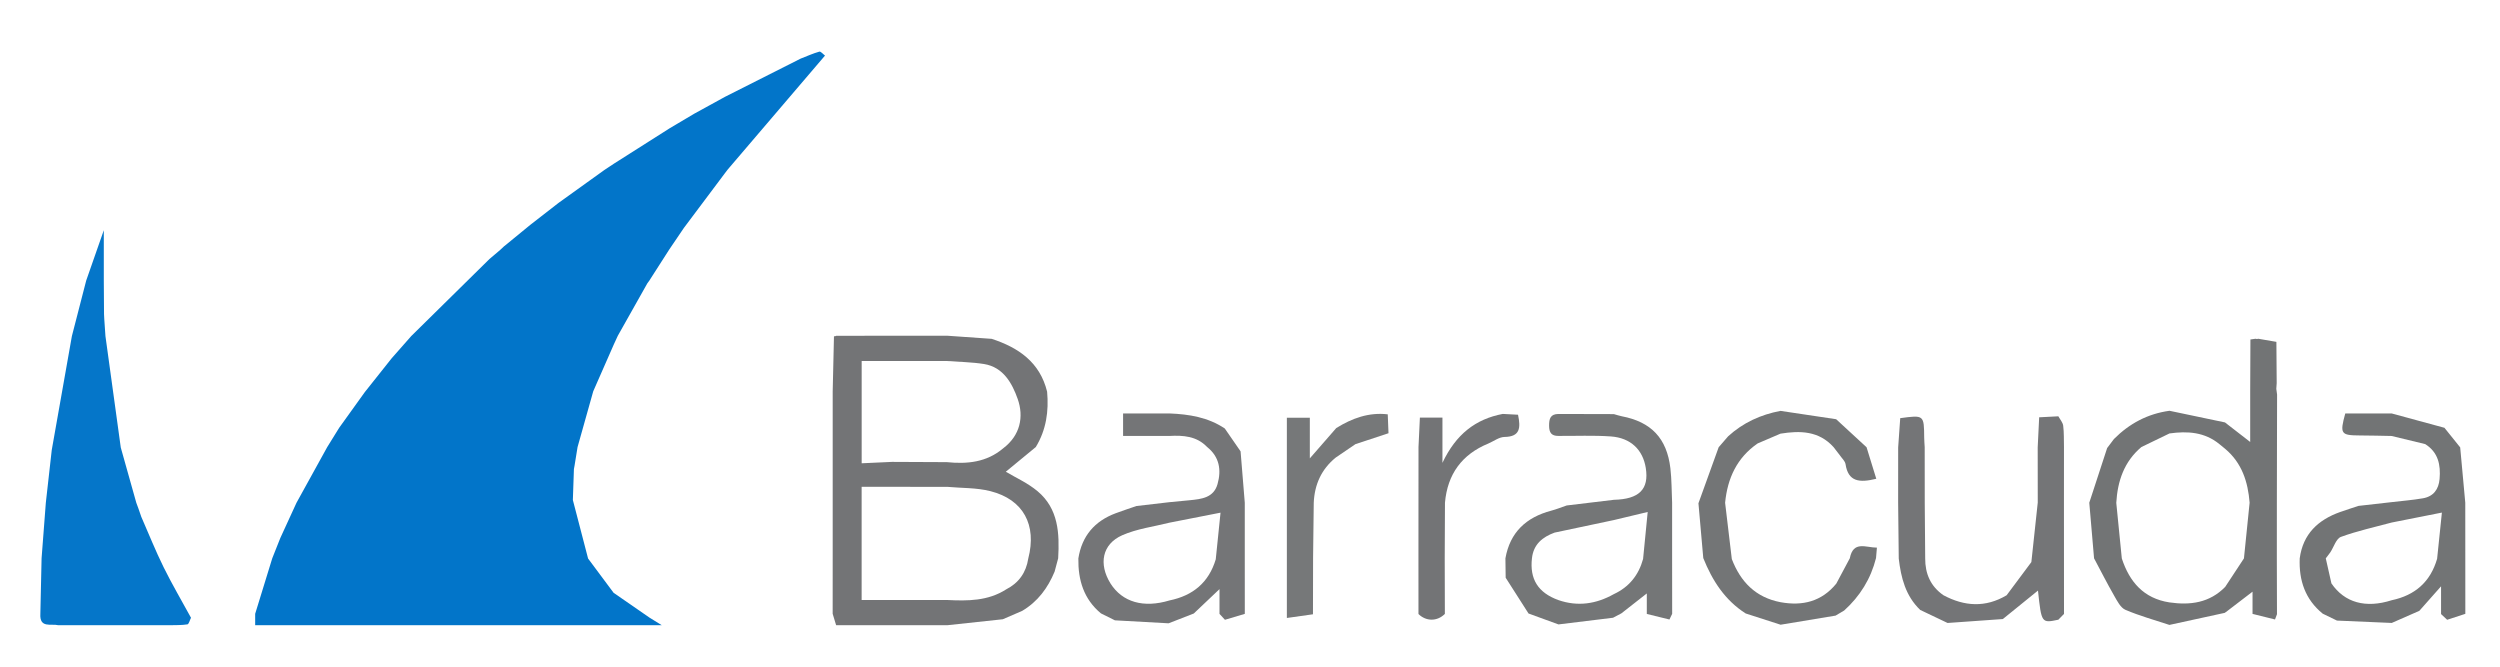
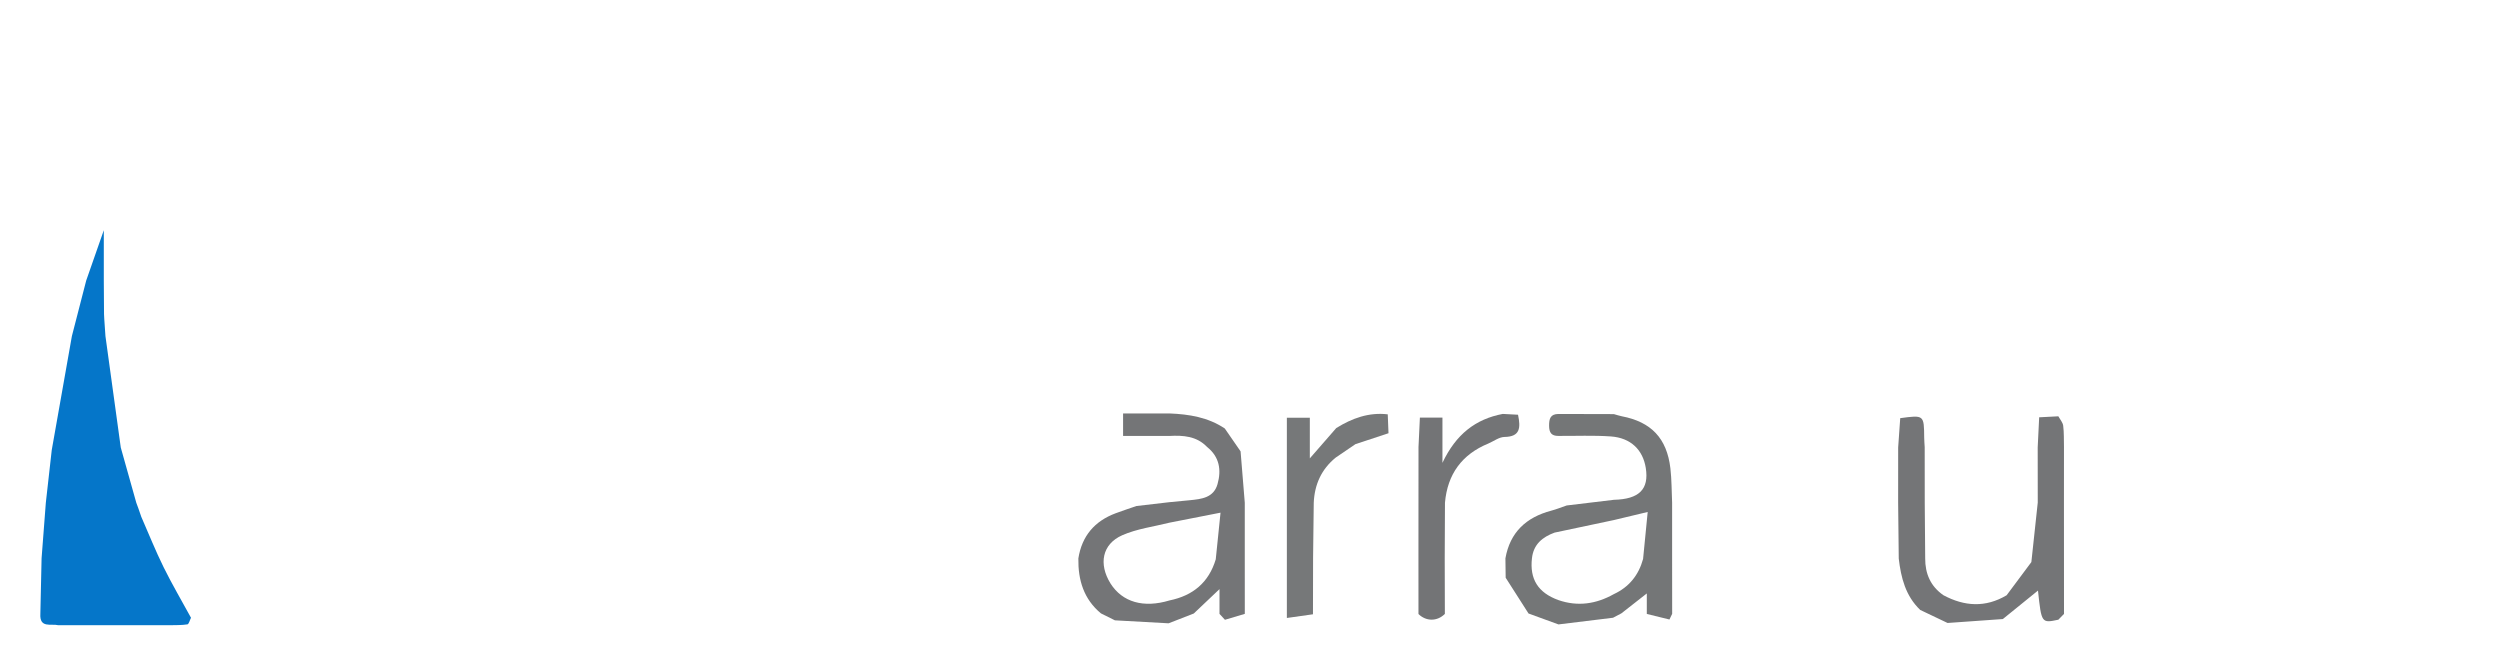
<svg xmlns="http://www.w3.org/2000/svg" version="1.1" id="Ebene_1" x="0px" y="0px" viewBox="0 0 900 240" style="enable-background:new 0 0 900 240;" xml:space="preserve" width="300" height="80">
  <style type="text/css">
	.st0{fill:#727475;}
	.st1{fill:#747577;}
	.st2{fill:#0576C9;}
	.st3{fill:#737576;}
	.st4{fill:#747677;}
	.st5{fill:#737476;}
	.st6{fill:#0275C9;}
	.st7{fill:#767879;}
</style>
-   <path class="st0" d="M800.91,220.63c-6.64,1.45-13.28,2.89-19.92,4.34c-5.3-1.76-10.72-3.24-15.83-5.43  c-1.77-0.76-2.98-3.2-4.06-5.08c-2.54-4.42-4.84-8.97-7.24-13.47c-0.57-6.67-1.15-13.34-1.72-20.01c2.14-6.56,4.28-13.12,6.43-19.68  c0.82-1.08,1.63-2.17,2.45-3.25c5.55-5.58,12.15-9.1,20-10.17c6.66,1.4,13.31,2.8,19.97,4.19c3.43,2.66,6.86,5.32,9.08,7.04  c0-4.61,0-11.35,0-18.09c0.03-6.27,0.05-12.54,0.08-18.81c0.62-0.09,1.24-0.18,1.86-0.26c0,0,0.48,0.1,0.48,0.1l0.48-0.1  c2.18,0.37,4.36,0.75,6.53,1.12c0.04,4.95,0.07,9.9,0.11,14.85c-0.05,0.68-0.09,1.37-0.14,2.05c0.09,0.69,0.19,1.39,0.28,2.08  c-0.01,6.3-0.03,12.61-0.04,18.91c-0.01,6.69-0.03,13.38-0.04,20.07c0,6.65-0.01,13.29-0.01,19.94c0.02,6.72,0.03,13.43,0.05,20.15  c-0.24,0.63-0.47,1.26-0.71,1.89c-2.7-0.67-5.4-1.34-8.09-2.01c0-3.35,0-6.71,0-10.06c0.29,0.47,0.58,0.94,0.87,1.4  c-3.28,2.51-6.57,5.02-9.85,7.54C801.59,220.13,801.25,220.38,800.91,220.63z M781.01,156.04c-3.37,1.63-6.75,3.27-10.12,4.9  c-6.22,5.25-8.57,12.25-9.03,20.09c0.66,6.67,1.33,13.34,1.99,20.01c2.77,8.45,7.87,14.38,17.12,15.82  c7.52,1.1,14.48,0.17,20.1-5.58c2.25-3.42,4.5-6.84,6.75-10.26c0.68-6.68,1.36-13.36,2.04-20.04c-0.59-7.51-2.77-14.31-8.77-19.37  c-0.68-0.56-1.37-1.12-2.05-1.68C793.7,155.52,787.5,155.13,781.01,156.04z" />
  <path class="st1" d="M721.02,222.86c-6.63,0.47-13.27,0.94-19.9,1.41c-3.28-1.56-6.56-3.13-9.84-4.69  c-5.27-5.04-6.93-11.59-7.73-18.5c-0.07-6.72-0.15-13.43-0.22-20.15c0-6.62,0.01-13.23,0.01-19.85c0.25-3.54,0.5-7.09,0.74-10.54  c8.56-1.16,8.56-1.16,8.63,6.99c0.01,1.15,0.12,2.3,0.18,3.44c0.01,6.68,0.01,13.37,0.02,20.05c0.05,6.66,0.11,13.33,0.16,19.99  c-0.03,5.52,1.93,10.05,6.56,13.27c7.58,4.06,15.16,4.52,22.75,0.02c2.97-3.99,5.94-7.97,8.91-11.95c0.77-7.14,1.53-14.28,2.3-21.42  c-0.01-6.63-0.01-13.25-0.02-19.88c0.17-3.57,0.35-7.14,0.53-10.82c2.64-0.14,4.78-0.25,6.91-0.36c0.61,1.13,1.59,2.21,1.74,3.39  c0.32,2.55,0.21,5.15,0.28,7.73c0,6.67,0,13.34-0.01,20.02c0,6.66,0.01,13.32,0.01,19.98c0,6.67,0,13.34,0.01,20.02  c-0.68,0.7-1.36,1.39-2.04,2.09c-6.07,1.27-6.07,1.27-7.33-10.49C729.47,216.02,725.24,219.44,721.02,222.86z" />
  <path class="st2" d="M14.53,220.98c0.15-6.66,0.3-13.32,0.44-19.98c0.51-6.67,1.02-13.35,1.53-20.02  c0.71-6.32,1.42-12.65,2.13-18.97c2.42-13.67,4.84-27.35,7.25-41.02c1.72-6.66,3.43-13.32,5.15-19.98c2-5.71,4-11.43,6.34-18.13  c0,6.91,0,12.53,0,18.16c0.03,4.01,0.05,8.03,0.08,12.04c0.03,0.6,0.06,1.2,0.09,1.8c0.14,2.04,0.28,4.08,0.42,6.12  c1.84,13.37,3.68,26.74,5.52,40.11c1.86,6.63,3.72,13.26,5.59,19.89c0.25,0.69,0.51,1.38,0.76,2.06c0.34,0.99,0.69,1.99,1.03,2.98  c2.66,6.06,5.11,12.22,8.04,18.15c3.05,6.18,6.56,12.14,9.86,18.2c-0.43,0.83-0.75,2.29-1.3,2.38c-2.12,0.34-4.3,0.25-6.46,0.31  c-6.67,0-13.35,0-20.02,0c-6.66,0-13.32,0-19.98,0C18.39,224.44,14.2,226.28,14.53,220.98z" />
-   <path class="st3" d="M660.81,221.62c-6.6,1.09-13.2,2.19-19.79,3.28c-4.19-1.35-8.38-2.7-12.57-4.05  c-7.51-4.79-12.04-11.87-15.27-19.94c-0.58-6.58-1.16-13.15-1.74-19.73c2.43-6.72,4.86-13.45,7.28-20.17  c1.14-1.31,2.27-2.63,3.41-3.94c5.38-4.91,11.74-7.81,18.85-9.15c6.68,1,13.35,2,20.03,3c3.65,3.36,7.3,6.73,10.95,10.09  c1.17,3.78,2.33,7.55,3.5,11.35c-6.06,1.5-10.1,1.1-11.06-5.24c-0.18-1.16-1.36-2.17-2.08-3.25c-0.75-0.97-1.5-1.94-2.25-2.92  c-5.29-5.86-12.04-5.97-19.1-4.83c-2.74,1.17-5.48,2.34-8.22,3.52c-7.48,5.16-10.86,12.57-11.71,21.36  c0.8,6.75,1.6,13.51,2.41,20.26c3.16,8.24,8.63,13.85,17.58,15.54c7.9,1.43,14.76-0.23,20.03-6.69c1.62-3.04,3.25-6.09,4.87-9.13  c1.26-6.45,5.83-3.82,9.76-3.83c-0.12,1.48-0.22,2.62-0.32,3.75c-1.88,7.47-5.76,13.73-11.46,18.88  C662.89,220.4,661.85,221.01,660.81,221.62z" />
-   <path class="st0" d="M887.51,201.03c0,6.65,0.01,13.3,0.01,19.95c-2.18,0.71-4.36,1.42-6.55,2.14c-0.73-0.69-1.46-1.37-2.19-2.06  c0-3.08,0-6.16,0-9.99c-3.07,3.46-5.44,6.14-7.82,8.83c-3.31,1.45-6.62,2.9-9.93,4.36c-6.57-0.28-13.14-0.57-19.72-0.85  c-1.71-0.83-3.42-1.66-5.13-2.49c-6.34-5.15-8.6-12-8.28-19.92c1.18-8.78,6.6-13.86,14.59-16.69c2.17-0.77,4.37-1.46,6.56-2.19  c3.97-0.45,7.93-0.9,11.9-1.35c3.78-0.45,7.58-0.74,11.32-1.39c3.76-0.65,5.66-3.21,5.98-6.95c0.44-5.07-0.48-9.6-5.18-12.56  c-4.03-0.97-8.06-1.95-12.09-2.92c-3.8-0.07-7.6-0.18-11.41-0.19c-6.89-0.03-7.29-0.57-5.27-7.92c5.49,0,11.1,0,16.71,0  c6.33,1.72,12.66,3.44,18.99,5.16c1.89,2.35,3.78,4.71,5.67,7.06c0.61,6.64,1.22,13.28,1.83,19.92  C887.51,187.66,887.51,194.34,887.51,201.03z M837.28,201.01c0.68,3,1.35,6,2.03,9.01c4.74,6.95,12.33,9.06,21.71,6.06  c8.38-1.76,13.94-6.61,16.34-14.92c0.57-5.57,1.15-11.14,1.72-16.63c-6.79,1.35-12.42,2.46-18.06,3.58  c-6.12,1.66-12.35,3-18.28,5.17c-1.72,0.63-2.56,3.63-3.81,5.54C838.38,199.55,837.83,200.28,837.28,201.01z" />
  <path class="st4" d="M542.04,207.98c-0.03-2.33-0.06-4.65-0.09-6.98c1.66-9.4,7.49-14.76,16.47-17.15c1.89-0.5,3.72-1.24,5.58-1.88  c5.67-0.68,11.33-1.36,17-2.04c9.11-0.21,12.7-3.8,11.48-11.46c-1.04-6.55-5.42-10.84-12.56-11.35c-6.27-0.44-12.6-0.15-18.9-0.19  c-2.49,0.02-3.34-1.17-3.35-3.68c-0.01-2.54,0.49-4.18,3.35-4.22c6.66,0.02,13.32,0.03,19.97,0.05c0.95,0.26,1.89,0.59,2.86,0.78  c10.59,2.03,16.22,7.92,17.49,18.72c0.48,4.1,0.43,8.27,0.62,12.41c0,6.66,0,13.32,0,19.98c0.01,6.67,0.01,13.34,0.02,20.01  c-0.33,0.68-0.65,1.36-0.98,2.04c-2.72-0.67-5.43-1.33-8.15-2c0-3.03,0-6.06,0-9.09c0.26,0.36,0.53,0.73,0.79,1.09  c-3.31,2.59-6.62,5.19-9.93,7.78c-1.01,0.53-2.01,1.06-3.02,1.59c-6.55,0.8-13.1,1.6-19.64,2.4c-3.59-1.31-7.18-2.62-10.78-3.93  C547.52,216.58,544.78,212.28,542.04,207.98z M551.51,200.91c-0.88,7.57,2.18,12.45,9.48,15.11c7,2.43,13.63,1.43,19.98-2.13  c5.51-2.56,8.94-6.84,10.54-12.66c0.55-5.58,1.1-11.16,1.66-16.92c-4.81,1.15-8.48,2.03-12.16,2.91  c-7.12,1.51-14.24,3.01-21.36,4.52C555.3,193.33,552.08,195.94,551.51,200.91z" />
-   <path class="st5" d="M341.01,225.08c-6.68,0-13.35,0-20.03,0c-6.66-0.01-13.32-0.01-19.98-0.02c-0.41-1.37-0.83-2.73-1.24-4.1  c0-6.64,0.01-13.29,0.01-19.93c0-6.69,0-13.38,0-20.08c0-6.64,0-13.28,0-19.93c0-6.69,0-13.38,0-20.07  c0.15-6.64,0.31-13.27,0.46-19.91l0.41,0.01l0.38-0.16c6.65-0.01,13.31-0.02,19.96-0.03c6.68,0,13.36,0,20.04,0  c5.33,0.37,10.65,0.75,15.98,1.12c9.68,3.16,17.36,8.42,19.96,19.02c0.64,7.05-0.32,13.78-4.08,19.94  c-3.74,3.08-7.48,6.16-10.79,8.88c3.51,2.11,7.92,4.06,11.46,7.04c7.51,6.31,7.9,15.16,7.39,24.13c-0.43,1.6-0.85,3.2-1.28,4.79  c-2.45,5.92-6.1,10.84-11.7,14.15c-2.32,1-4.64,2-6.95,3C354.34,223.65,347.68,224.37,341.01,225.08z M321.04,175.26  c-3.55,0-7.1,0-10.85,0c0,2.22,0,4,0,5.77c0,6.65,0,13.29,0,19.94c0,4.92,0,9.85,0,15.03c3.9,0,7.35,0,10.8,0c6.67,0,13.33,0,20,0  c7.38,0.37,14.69,0.38,21.24-3.83c4.56-2.34,7.18-6.06,7.95-11.11c3.13-12.06-1.74-21.22-13.61-24.24  c-5.01-1.28-10.4-1.08-15.62-1.56C334.32,175.26,327.68,175.26,321.04,175.26z M340.84,166.37c7.36,0.75,14.37,0.06,20.31-4.98  c6.14-4.64,7.5-11.34,5.21-17.79c-1.94-5.48-5.1-11.42-12.09-12.55c-4.37-0.7-8.84-0.74-13.26-1.08c-6.67,0-13.34,0-20.01,0  c-3.57,0-7.14,0-10.8,0c0,4.12,0,7.59,0,11.07c0,6.65,0,13.29,0,19.94c0,1.73,0,3.46,0,5.8c3.89-0.18,7.4-0.34,10.91-0.5  C327.68,166.3,334.26,166.34,340.84,166.37z" />
  <path class="st1" d="M420.7,224.39c-6.44-0.36-12.88-0.71-19.33-1.07c-1.68-0.83-3.35-1.67-5.03-2.5  c-6.21-5.15-8.25-12.02-8.13-19.78c1.27-8.09,5.85-13.45,13.47-16.28c2.45-0.91,4.94-1.73,7.41-2.59c3.96-0.46,7.92-0.92,11.87-1.38  c2.46-0.24,4.92-0.47,7.39-0.71c4.21-0.42,8.56-0.87,9.96-5.8c1.44-5.09,0.7-9.81-3.75-13.36c-3.76-3.93-8.58-4.25-13.57-3.98  c-5.57,0-11.14,0-16.68,0c0-3.12,0-5.33,0-8.1c5.83,0,11.27,0,16.71,0c7.05,0.28,13.88,1.38,19.91,5.42  c1.89,2.74,3.79,5.49,5.68,8.23c0.5,6.17,1,12.33,1.51,18.5c0,6.68,0,13.36,0,20.03c0,6.66,0.01,13.31,0.01,19.97  c-2.38,0.71-4.77,1.42-7.15,2.13c-0.65-0.71-1.3-1.41-1.96-2.12c0-2.85,0-5.7,0-8.92c-3.39,3.22-6.33,6-9.26,8.78  C426.74,222.04,423.72,223.21,420.7,224.39z M437.67,201.36c0.57-5.61,1.15-11.21,1.72-16.8c-6.77,1.33-12.57,2.46-18.36,3.6  c-5.7,1.45-11.72,2.18-17.03,4.53c-7.24,3.21-8.57,10.35-4.21,17.38c4.3,6.74,11.89,8.91,21.25,6.08  C429.44,214.43,435.17,209.71,437.67,201.36z" />
-   <path class="st6" d="M261.01,34.85c9.08-4.58,18.15-9.17,27.23-13.75c2.23-0.87,4.43-1.86,6.72-2.51c0.51-0.14,1.35,0.91,2.04,1.42  c-11.66,13.66-23.33,27.32-34.99,40.98c-0.4,0.52-0.81,1.05-1.21,1.58c-4.86,6.48-9.72,12.96-14.58,19.45  c-1.77,2.61-3.53,5.21-5.3,7.82c-2.36,3.68-4.72,7.36-7.07,11.03c0,0,0.04-0.03,0.04-0.03c-0.28,0.38-0.56,0.77-0.84,1.15  c-3.55,6.3-7.1,12.59-10.64,18.89c-0.47,1.03-0.95,2.06-1.42,3.08c-2.48,5.64-4.96,11.28-7.43,16.92  c-1.88,6.69-3.76,13.38-5.64,20.07c-0.36,2.24-0.73,4.49-1.09,6.73c-0.07,0.39-0.14,0.79-0.22,1.18c-0.13,3.72-0.25,7.44-0.38,11.15  c1.83,7.02,3.65,14.04,5.48,21.06c3.06,4.11,6.12,8.22,9.18,12.33c4.3,2.98,8.61,5.95,12.91,8.93c1.04,0.64,2.08,1.29,4.41,2.73  c-6.72,0-11.97,0-17.21,0c-6.67,0-13.35,0-20.02,0c-6.66,0-13.32,0-19.98,0c-6.67,0-13.35,0-20.02,0c-6.66,0-13.32,0-19.98,0  c-6.67,0-13.35,0-20.02,0c-6.66,0-13.32,0-19.98,0c-2.97,0-5.94,0-9.14,0c0-1.63,0-2.86,0-4.09c2.05-6.66,4.1-13.32,6.15-19.98  c0.97-2.43,1.94-4.87,2.9-7.3c1.94-4.23,3.88-8.46,5.83-12.7c3.69-6.68,7.37-13.36,11.06-20.04c1.43-2.31,2.86-4.62,4.29-6.93  c3.08-4.29,6.17-8.59,9.25-12.88c3.22-4.06,6.45-8.11,9.67-12.17c2.34-2.66,4.69-5.32,7.03-7.98c9.39-9.25,18.79-18.5,28.18-27.76  c1.27-1.07,2.53-2.15,3.8-3.22c0.5-0.47,1-0.93,1.5-1.4c0,0,0.05-0.02,0.05-0.02c3.11-2.55,6.22-5.1,9.34-7.65  c3.38-2.63,6.76-5.25,10.14-7.88c5.5-3.95,10.99-7.89,16.49-11.84c1.15-0.76,2.3-1.52,3.44-2.28c6.69-4.25,13.39-8.5,20.08-12.75  c2.95-1.75,5.9-3.5,8.85-5.25C253.62,38.93,257.31,36.89,261.01,34.85z" />
  <path class="st5" d="M520.1,201.02c0.02,6.66,0.03,13.32,0.05,19.98c-2.73,2.75-6.72,2.77-9.5,0.05c0-6.7-0.01-13.39-0.01-20.09  c0-6.64,0.01-13.27,0.01-19.91c0-6.7,0-13.41,0.01-20.11c0.17-3.57,0.34-7.13,0.5-10.61c2.87,0,5.13,0,8.12,0c0,3.73,0,7.17,0,10.62  c0,1.37,0,2.74,0,5.67c4.87-10.32,11.95-15.75,21.71-17.61c1.88,0.1,3.76,0.2,5.5,0.29c0.98,4.71,0.8,7.92-4.86,8  c-1.95,0.03-3.87,1.53-5.81,2.36c-9.55,3.92-14.73,11.05-15.63,21.31C520.17,187.65,520.14,194.34,520.1,201.02z" />
  <path class="st7" d="M463.27,222.47c0-23.92,0-47.83,0-72.09c2.91,0,5.32,0,8.27,0c0,4.5,0,9.08,0,14.63  c3.64-4.17,6.57-7.54,9.51-10.91c5.68-3.52,11.71-5.74,18.54-4.94c0.09,2.27,0.18,4.53,0.27,6.8c-3.97,1.31-7.93,2.62-11.9,3.93  c-2.37,1.61-4.74,3.23-7.11,4.84c-5.15,4.2-7.62,9.7-7.9,16.27c-0.08,6.64-0.16,13.28-0.24,19.92c-0.01,6.74-0.02,13.48-0.04,20.22  C469.54,221.58,466.4,222.02,463.27,222.47z" />
</svg>